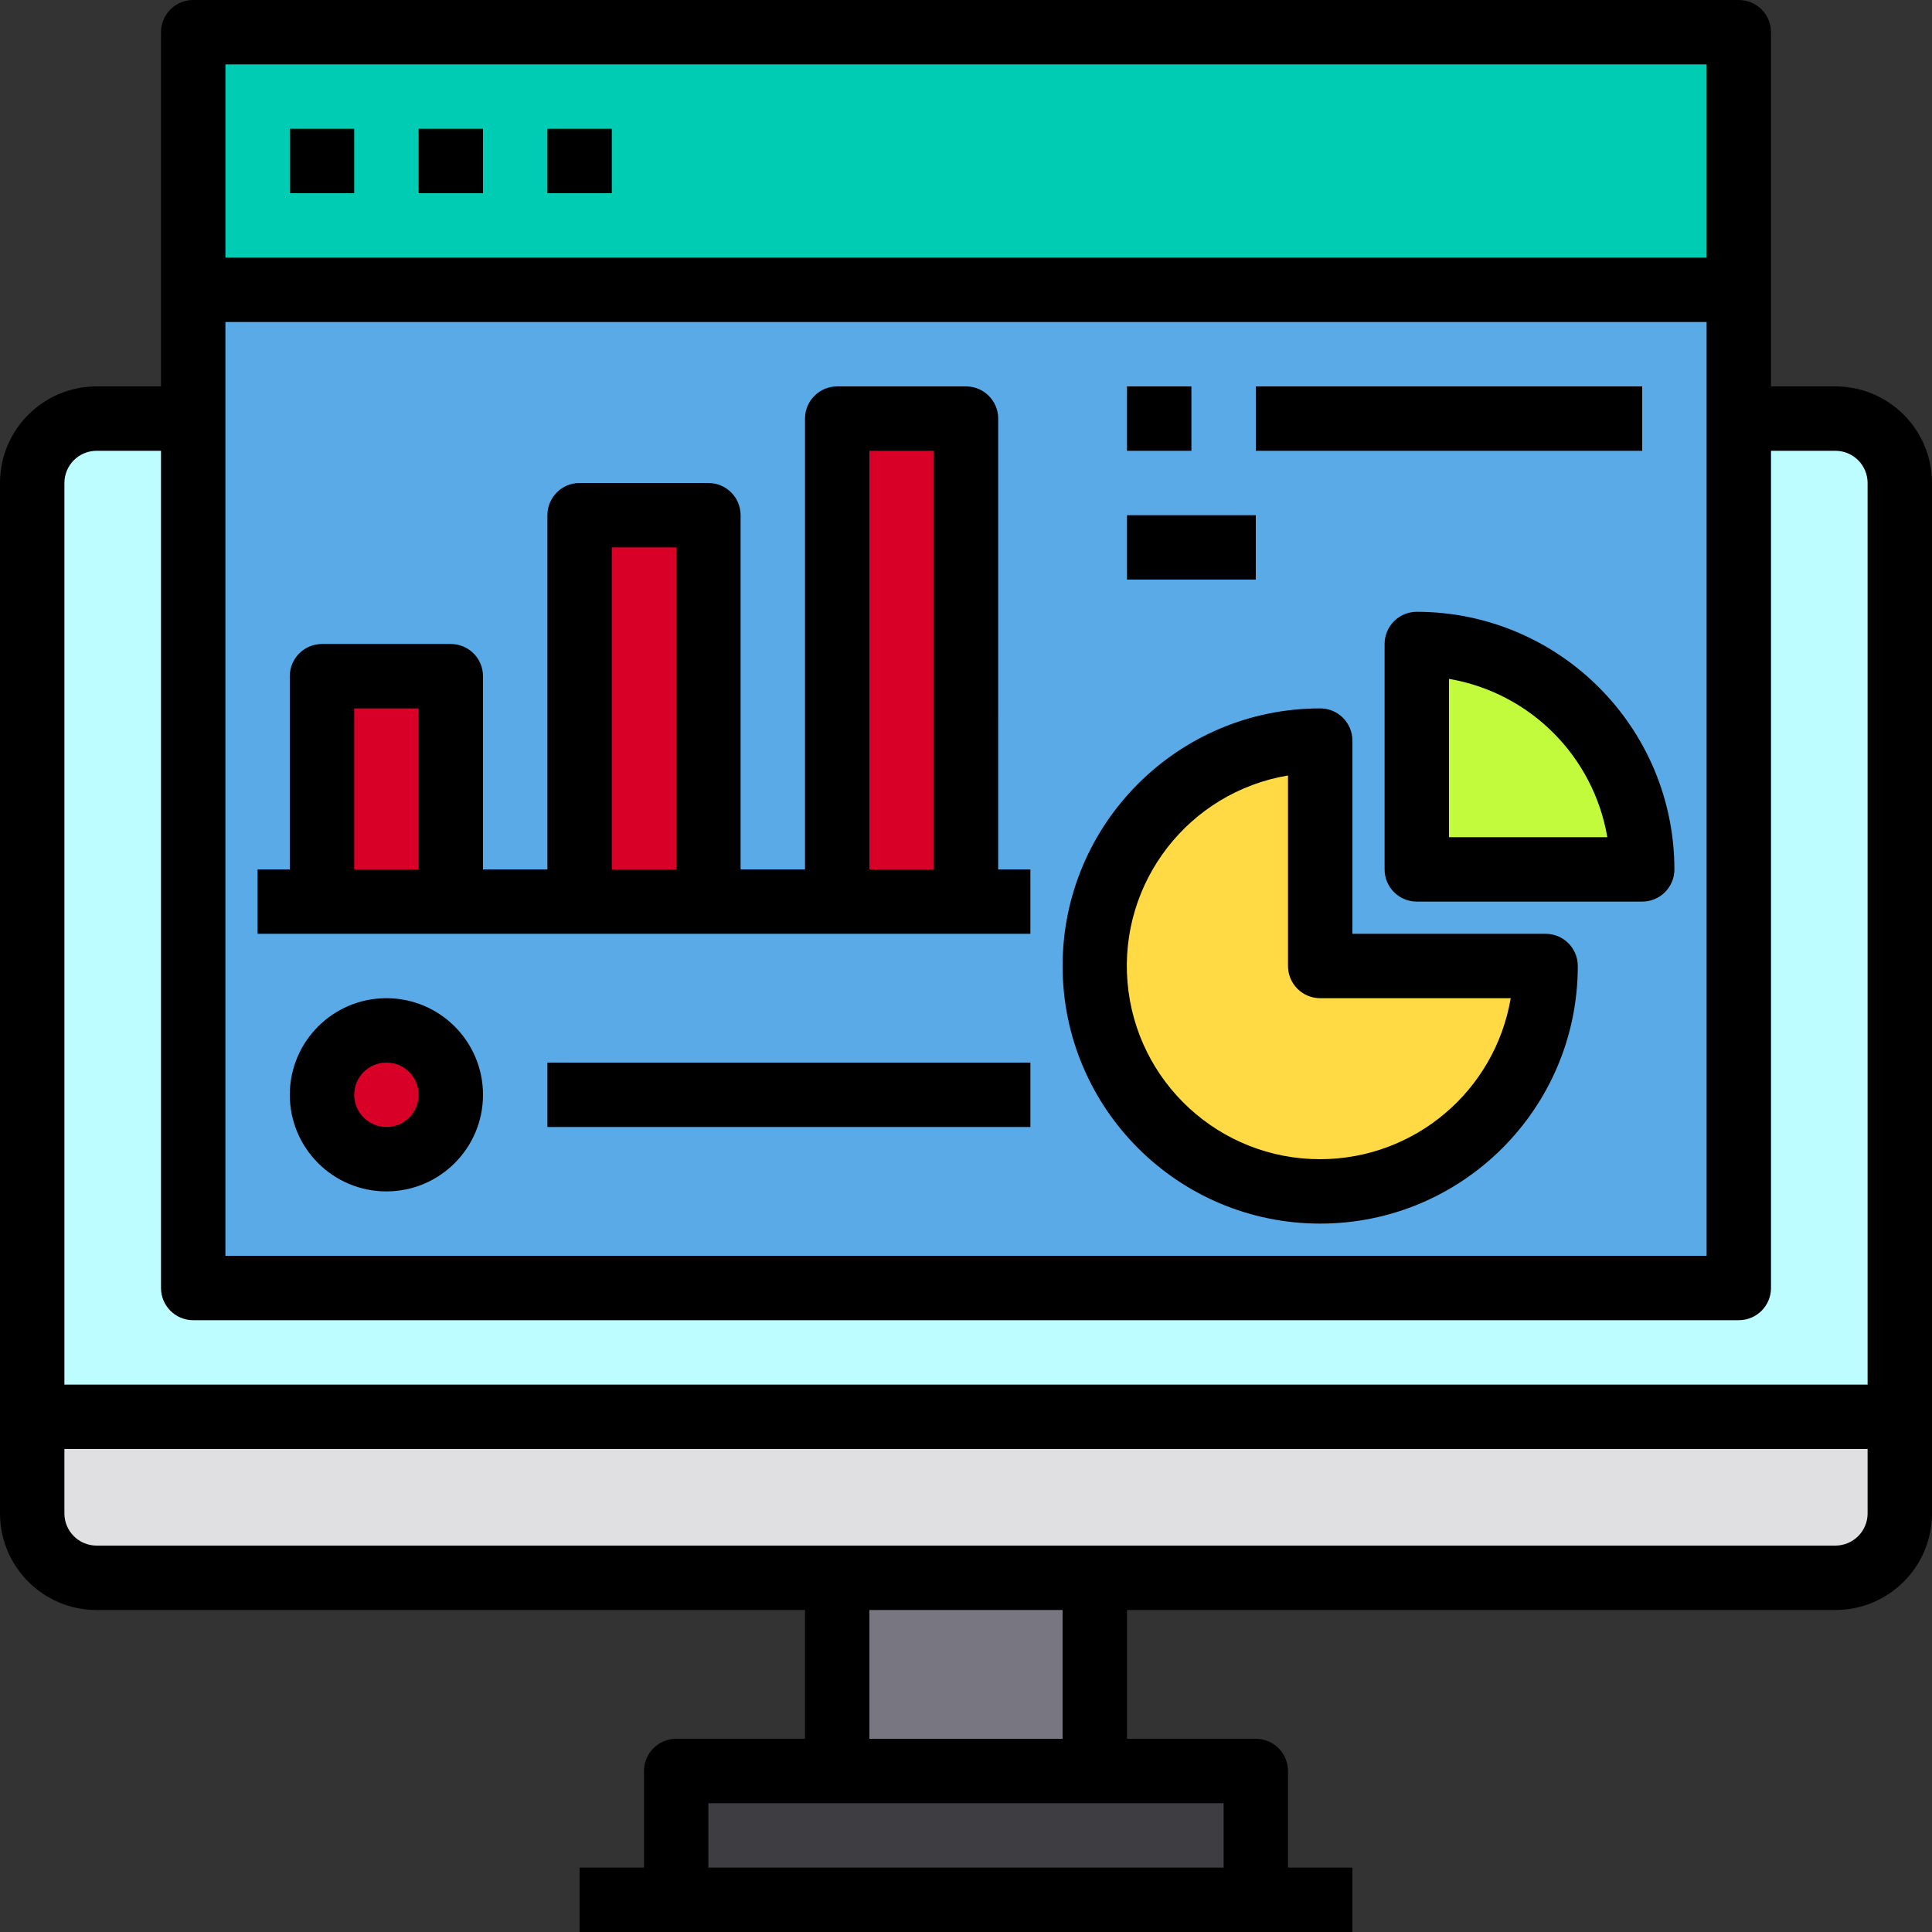
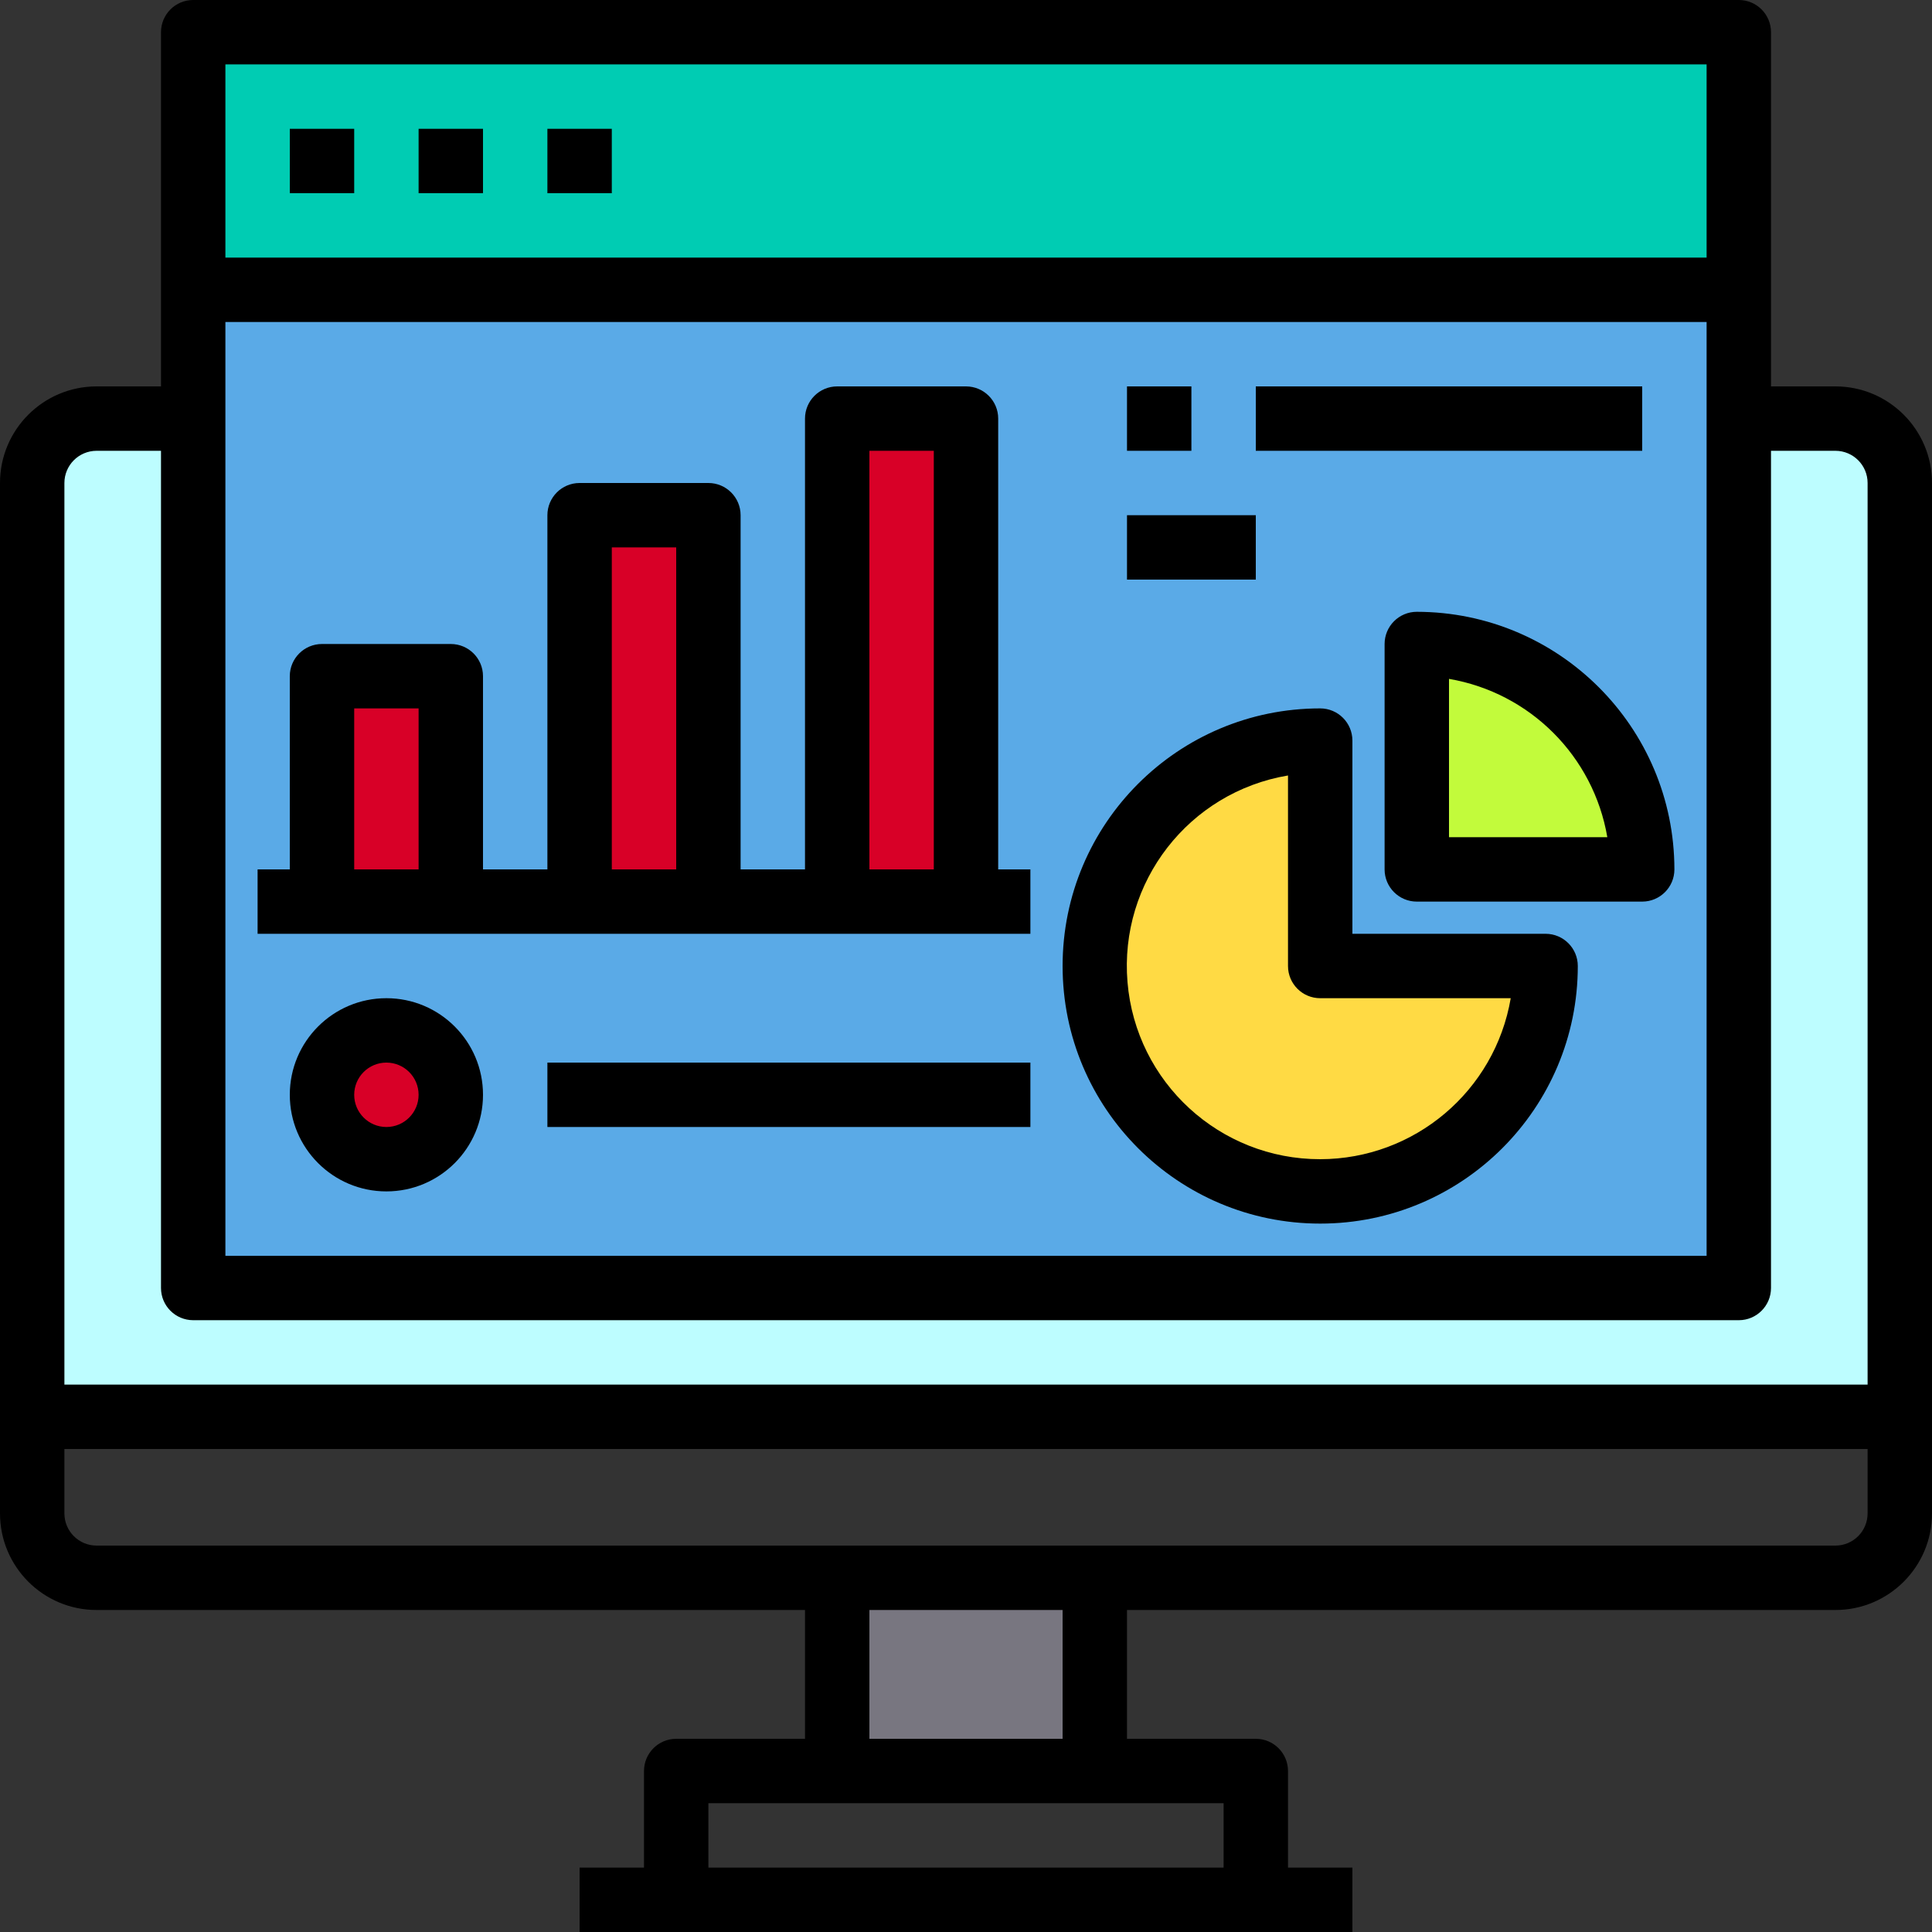
<svg xmlns="http://www.w3.org/2000/svg" height="480pt" viewBox="0 0 480 480" width="480pt">
  <rect x="0" y="0" width="480" height="480" fill="#333333" stroke="none" />
  <path d="m472 120v232h-464v-232c.027-8.824 7.176-15.973 16-16h432c8.824.027 15.973 7.176 16 16zm0 0" fill="#bdfdff" />
  <path d="m48 72h384v248h-384zm0 0" fill="#5aaae7" />
-   <path d="m472 352v24c-.027 8.824-7.176 15.973-16 16h-432c-8.824-.027-15.973-7.176-16-16v-24zm0 0" fill="#e0e0e2" />
  <path d="m48 8h384v64h-384zm0 0" fill="#00ccb3" />
-   <path d="m312 440v32h-144v-32zm0 0" fill="#3e3d42" />
  <path d="m208 392h64v48h-64zm0 0" fill="#787680" />
  <path d="m408 216h-56v-56c30.93 0 56 25.07 56 56zm0 0" fill="#c2fb3b" />
  <path d="m352 240h32c0 30.93-25.07 56-56 56s-56-25.07-56-56c-.012-3.898.391-7.785 1.199-11.602 5.48-25.887 28.34-44.406 54.801-44.398v56zm0 0" fill="#ffda44" />
  <g fill="#d80027">
    <path d="m208 104h32v120h-32zm0 0" />
-     <path d="m144 128h32v96h-32zm0 0" />
+     <path d="m144 128h32v96h-32m0 0" />
    <path d="m80 168h32v56h-32zm0 0" />
    <path d="m112 272c0 8.836-7.164 16-16 16s-16-7.164-16-16 7.164-16 16-16 16 7.164 16 16zm0 0" />
  </g>
  <path d="m456 96h-16v-88c0-4.418-3.582-8-8-8h-384c-4.418 0-8 3.582-8 8v88h-16c-13.254 0-24 10.746-24 24v256c0 13.254 10.746 24 24 24h176v32h-32c-4.418 0-8 3.582-8 8v24h-16v16h192v-16h-16v-24c0-4.418-3.582-8-8-8h-32v-32h176c13.254 0 24-10.746 24-24v-256c0-13.254-10.746-24-24-24zm-32 216h-368v-232h368zm0-296v48h-368v-48zm-400 96h16v208c0 4.418 3.582 8 8 8h384c4.418 0 8-3.582 8-8v-208h16c4.418 0 8 3.582 8 8v224h-448v-224c0-4.418 3.582-8 8-8zm280 352h-128v-16h128zm-40-32h-48v-32h48zm192-48h-432c-4.418 0-8-3.582-8-8v-16h448v16c0 4.418-3.582 8-8 8zm0 0" />
  <path d="m72 32h16v16h-16zm0 0" />
  <path d="m104 32h16v16h-16zm0 0" />
  <path d="m136 32h16v16h-16zm0 0" />
  <path d="m248 104c0-4.418-3.582-8-8-8h-32c-4.418 0-8 3.582-8 8v112h-16v-88c0-4.418-3.582-8-8-8h-32c-4.418 0-8 3.582-8 8v88h-16v-48c0-4.418-3.582-8-8-8h-32c-4.418 0-8 3.582-8 8v48h-8v16h192v-16h-8zm-160 112v-40h16v40zm64 0v-80h16v80zm64 0v-104h16v104zm0 0" />
  <path d="m384 232h-48v-48c0-4.418-3.582-8-8-8-35.348 0-64 28.652-64 64s28.652 64 64 64 64-28.652 64-64c0-4.418-3.582-8-8-8zm-56 56c-24.969.023-45.789-19.102-47.875-43.984-2.09-24.887 15.25-47.211 39.875-51.352v47.336c0 4.418 3.582 8 8 8h47.336c-3.934 23.082-23.922 39.969-47.336 40zm0 0" />
  <path d="m352 152c-4.418 0-8 3.582-8 8v56c0 4.418 3.582 8 8 8h56c4.418 0 8-3.582 8-8-.039-35.328-28.672-63.961-64-64zm8 56v-39.336c20.129 3.441 35.895 19.207 39.336 39.336zm0 0" />
  <path d="m96 248c-13.254 0-24 10.746-24 24s10.746 24 24 24 24-10.746 24-24-10.746-24-24-24zm0 32c-4.418 0-8-3.582-8-8s3.582-8 8-8 8 3.582 8 8-3.582 8-8 8zm0 0" />
  <path d="m280 96h16v16h-16zm0 0" />
  <path d="m312 96h96v16h-96zm0 0" />
  <path d="m280 128h32v16h-32zm0 0" />
  <path d="m136 264h120v16h-120zm0 0" />
</svg>